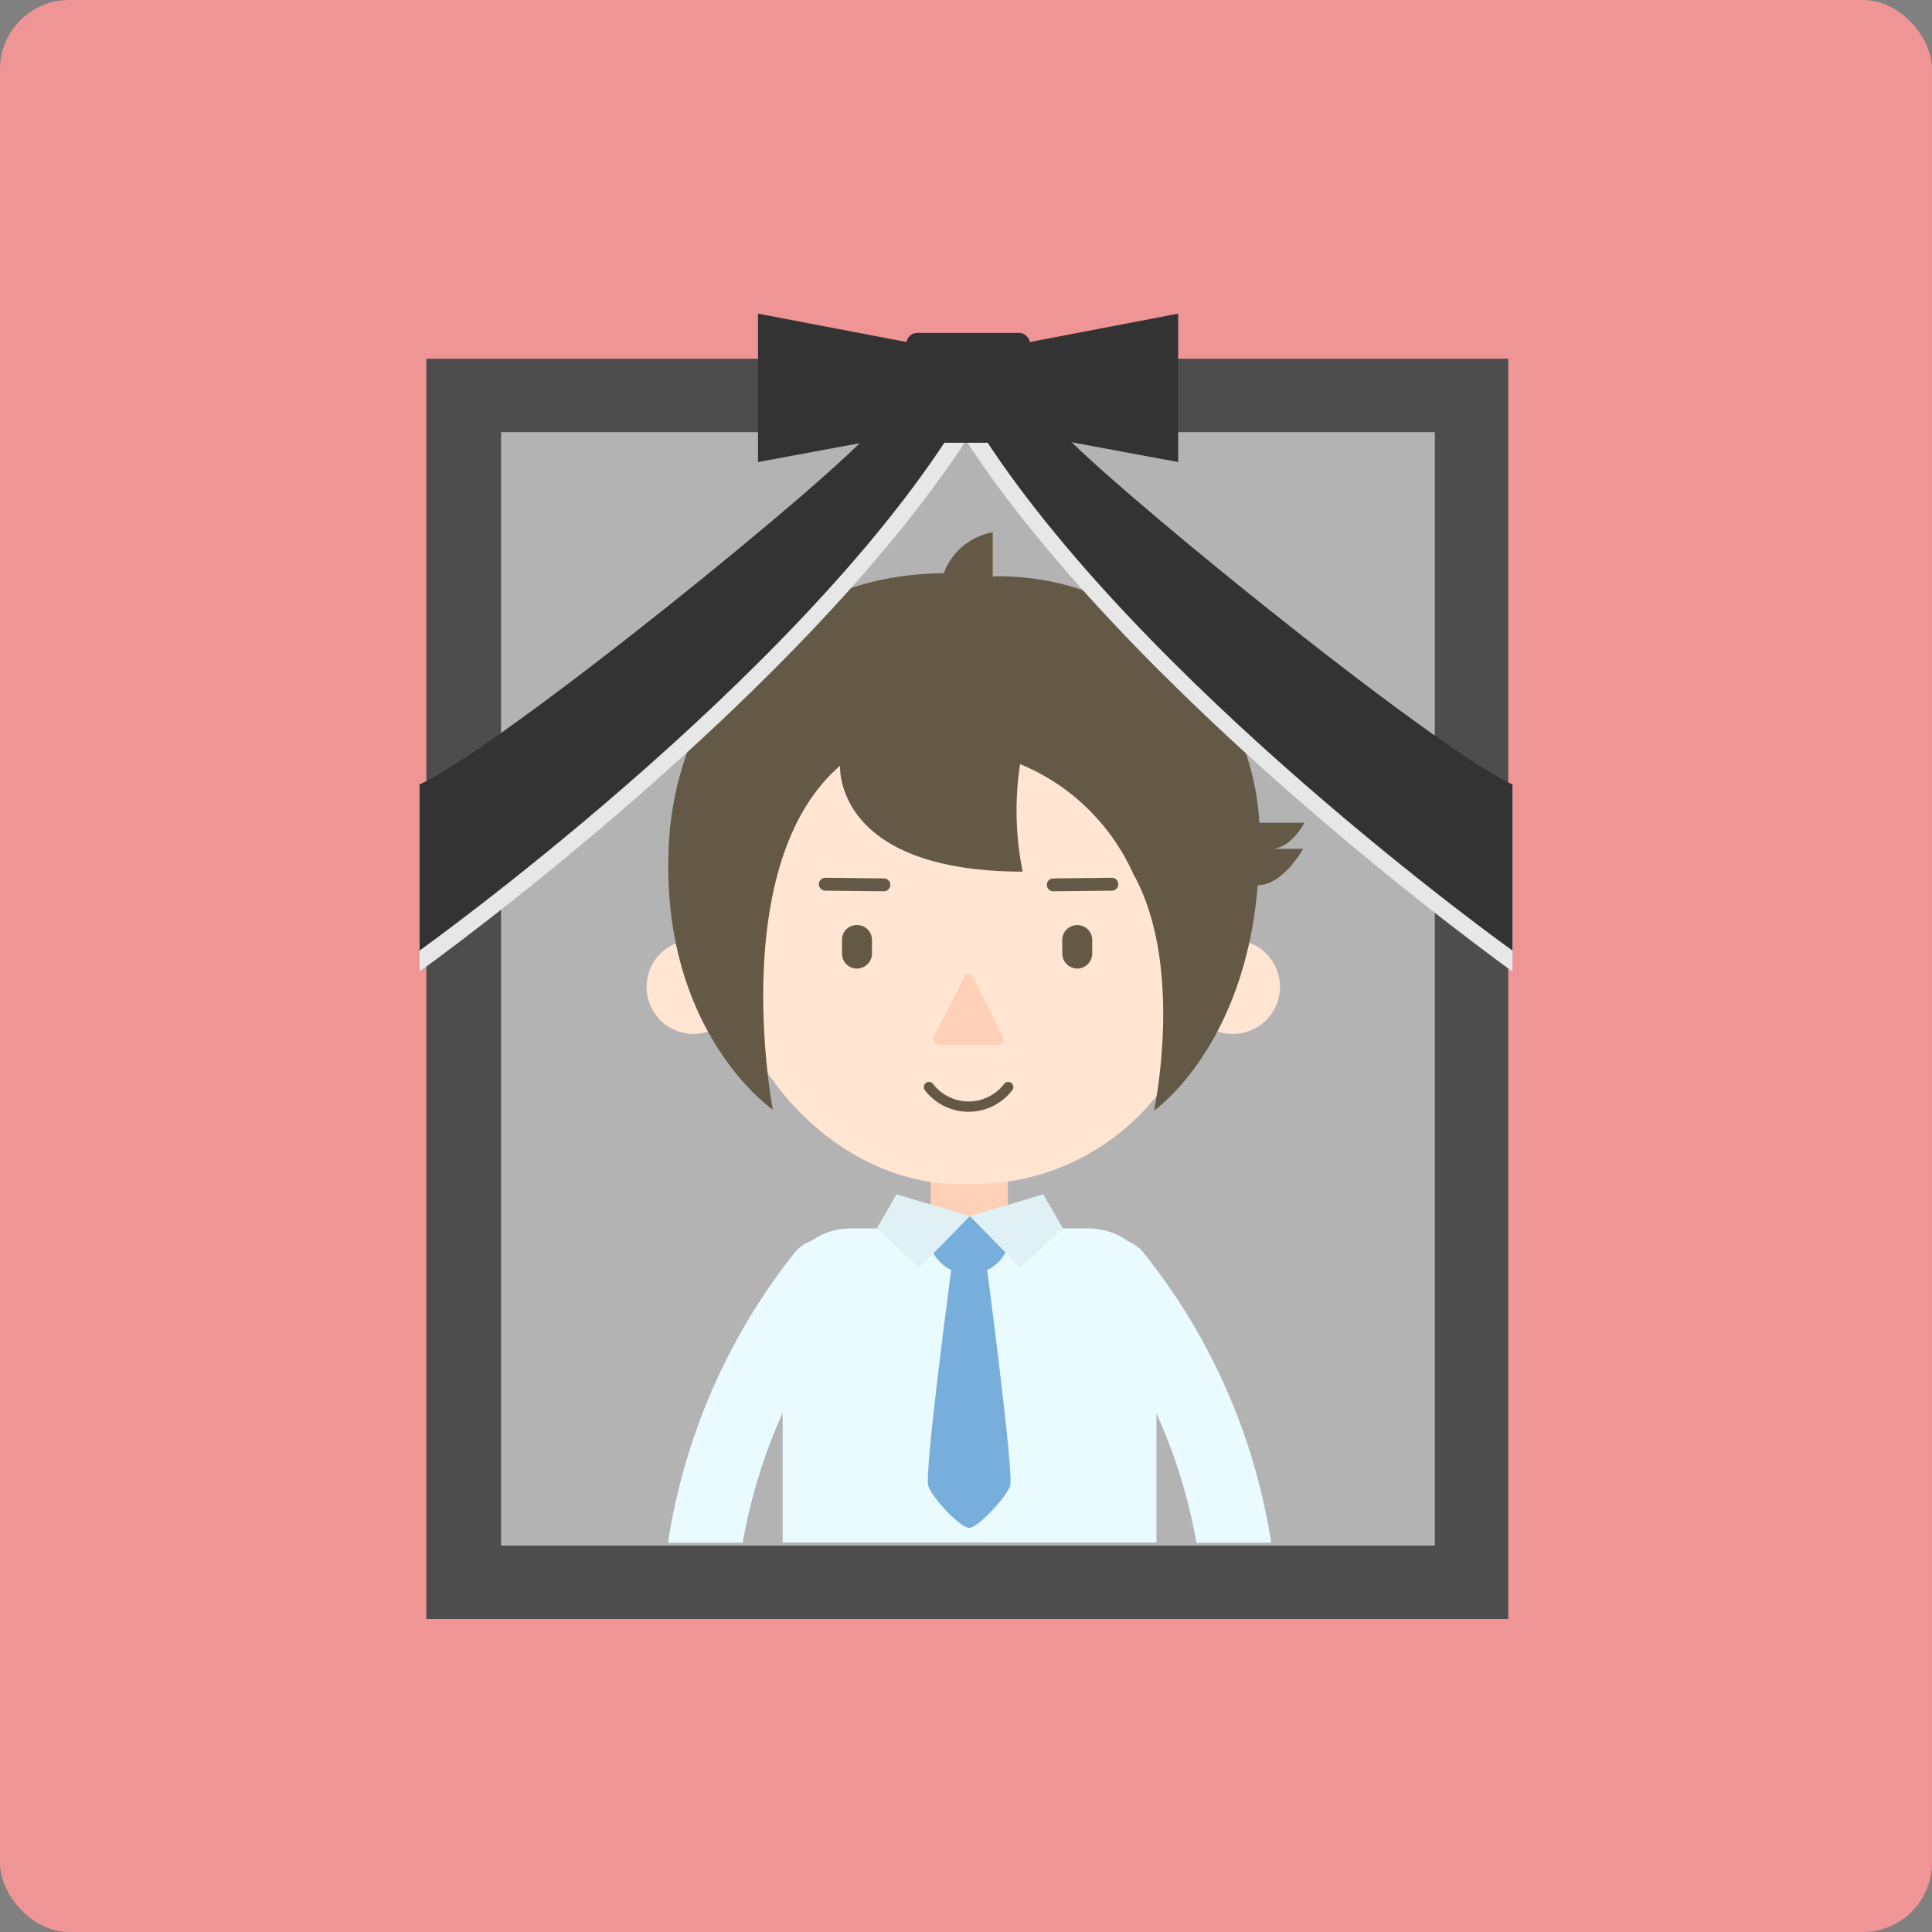
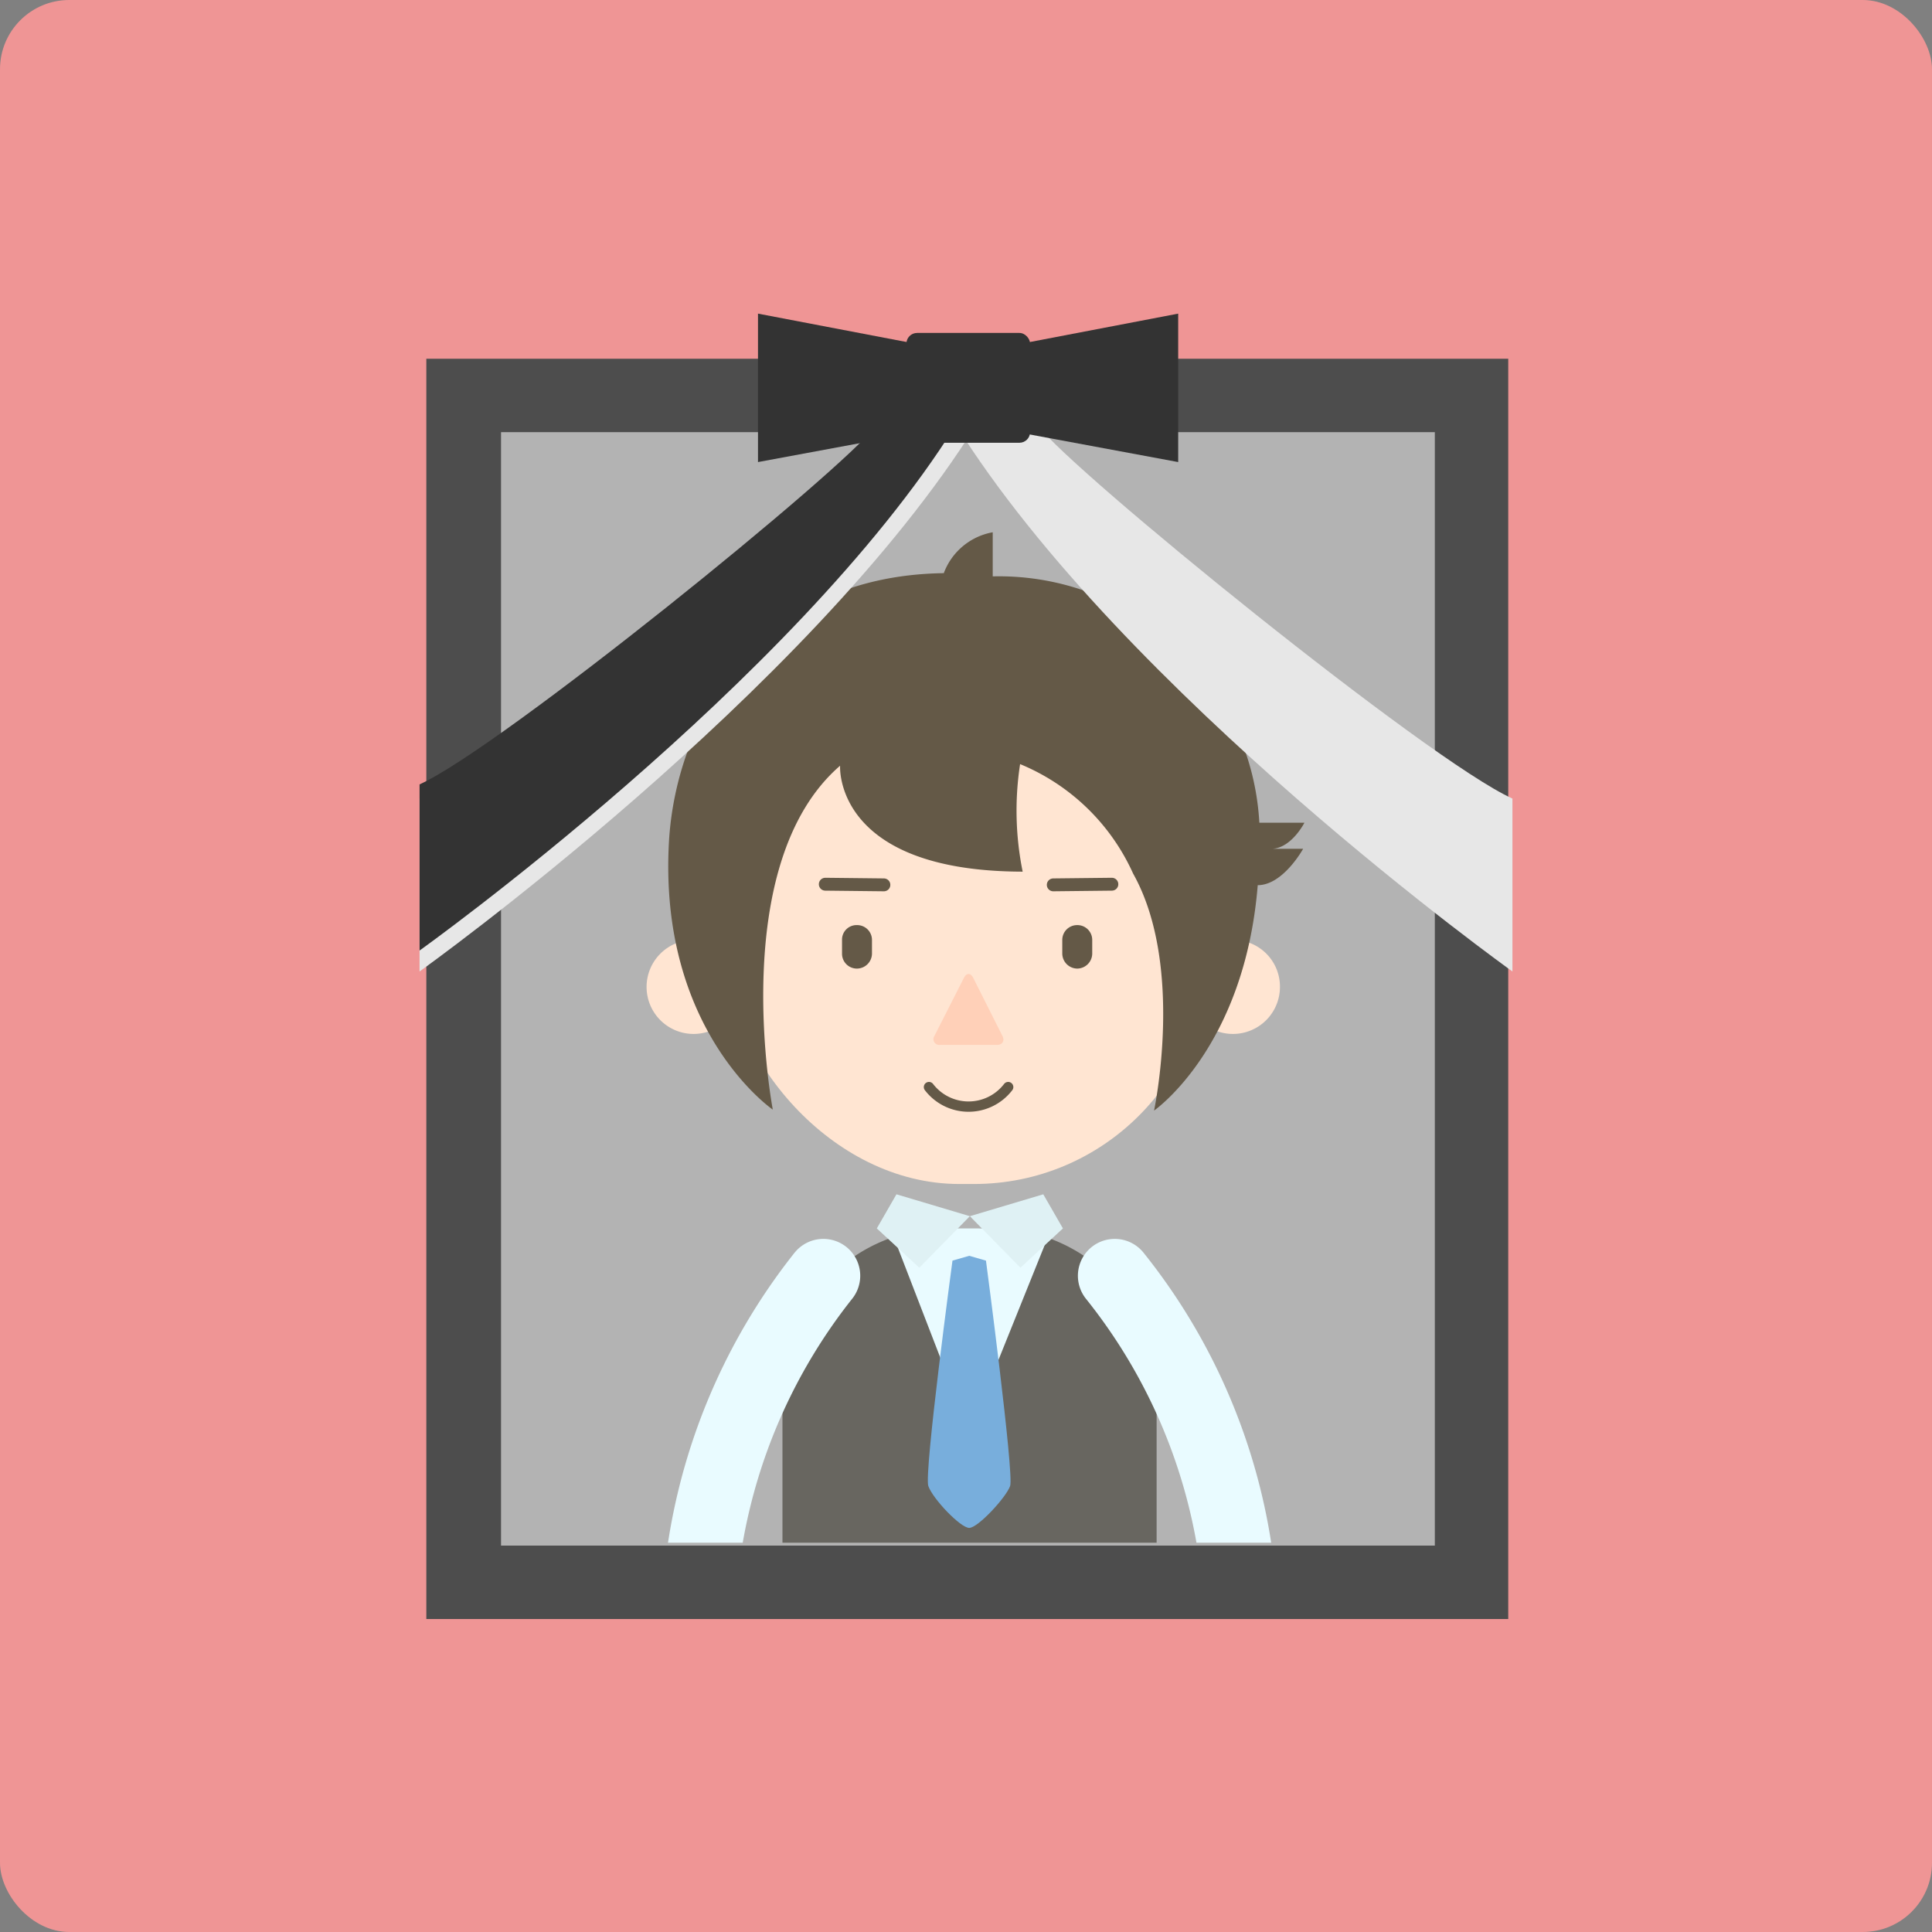
<svg xmlns="http://www.w3.org/2000/svg" viewBox="0 0 60 60">
  <rect x="0" y="0" width="60" height="60" fill="#808080" stroke="none" />
  <defs>
    <style>.cls-1,.cls-10,.cls-15,.cls-9{fill:none;}.cls-2{fill:#ef9595;}.cls-3{fill:#b3b3b3;}.cls-4{fill:#4d4d4d;}.cls-5{clip-path:url(#clip-path);}.cls-6{fill:#ffd0b8;}.cls-7{fill:#ffe5d2;}.cls-8{fill:#645947;}.cls-10,.cls-9{stroke:#645947;}.cls-10,.cls-15,.cls-9{stroke-linecap:round;stroke-miterlimit:10;}.cls-9{stroke-width:0.4px;}.cls-10{stroke-width:0.32px;}.cls-11{fill:#686660;}.cls-12{fill:#e9fbff;}.cls-13{fill:#78aedc;}.cls-14{fill:#dff1f4;}.cls-15{stroke:#e9fbff;stroke-width:2.29px;}.cls-16{fill:#e7e7e7;}.cls-17{fill:#333;}</style>
    <clipPath id="clip-path">
      <rect class="cls-1" x="15.52" y="13.42" width="29.05" height="34.49" />
    </clipPath>
  </defs>
  <g id="圖層_2" data-name="圖層 2">
    <g id="壽險">
      <rect class="cls-2" width="60" height="60" rx="2.15" />
      <rect class="cls-3" x="14.38" y="12.28" width="31.33" height="36.86" />
      <path class="cls-4" d="M44.56,13.42V48h-29V13.42h29m2.28-2.28H13.24V50.28h33.6V11.14Z" />
      <g class="cls-5">
-         <path class="cls-6" d="M31.3,38a1.19,1.19,0,0,1-1.2,1.19h0A1.19,1.19,0,0,1,28.9,38V34.81a1.2,1.2,0,0,1,1.2-1.2h0a1.2,1.2,0,0,1,1.2,1.2Z" />
        <path class="cls-7" d="M23,30.65a1.46,1.46,0,1,1-1.46-1.46A1.45,1.45,0,0,1,23,30.65Z" />
        <path class="cls-7" d="M39.75,30.65a1.46,1.46,0,1,1-1.46-1.46A1.45,1.45,0,0,1,39.75,30.65Z" />
        <rect class="cls-7" x="22.55" y="19.49" width="14.94" height="17.28" rx="7.24" />
        <path class="cls-8" d="M40.51,25.55h-1.4a8.1,8.1,0,0,0-8.28-7.65c0-.82,0-1.37,0-1.37a2,2,0,0,0-1.52,1.27c-5.76.08-8.28,4.48-8.53,8.26C20.41,32,24,34.46,24,34.46s-1.46-7.61,2.09-10.68c0,0-.22,3.28,5.67,3.29a9.52,9.52,0,0,1-.08-3.34,6.61,6.61,0,0,1,3.51,3.4c1.61,2.87.65,7.36.65,7.36s2.81-1.94,3.22-7c.79,0,1.41-1.13,1.41-1.13h-.95C40.12,26.32,40.51,25.55,40.51,25.55Z" />
        <path class="cls-6" d="M31.13,32.17c.08.15,0,.28-.16.28H29.19a.18.18,0,0,1-.17-.28l.92-1.81c.08-.15.2-.15.28,0Z" />
-         <path class="cls-8" d="M27.08,29.62a.47.47,0,0,1-.47.46h0a.46.46,0,0,1-.46-.46v-.43a.45.45,0,0,1,.46-.46h0a.46.46,0,0,1,.47.46Z" />
+         <path class="cls-8" d="M27.08,29.62a.47.47,0,0,1-.47.46h0a.46.46,0,0,1-.46-.46v-.43a.45.45,0,0,1,.46-.46a.46.46,0,0,1,.47.46Z" />
        <path class="cls-8" d="M33.92,29.62a.47.47,0,0,1-.47.46h0a.47.47,0,0,1-.46-.46v-.43a.46.46,0,0,1,.46-.46h0a.46.46,0,0,1,.47.46Z" />
        <line class="cls-9" x1="25.63" y1="27.46" x2="27.45" y2="27.48" />
        <line class="cls-9" x1="32.71" y1="27.48" x2="34.53" y2="27.46" />
        <path class="cls-10" d="M28.85,33.76a1.55,1.55,0,0,0,2.46,0" />
        <path class="cls-11" d="M35.92,52.08c0,2.8-2.27,4-5.07,4H29.37c-2.8,0-5.07-1.22-5.07-4V43.22a5.07,5.07,0,0,1,5.07-5.07h1.48a5.07,5.07,0,0,1,5.07,5.07Z" />
-         <path class="cls-12" d="M33.79,38.15H26.42a2.12,2.12,0,0,0-2.12,2.12V54.51H35.92V40.27A2.12,2.12,0,0,0,33.79,38.15Z" />
        <path class="cls-12" d="M27.66,38.17h0l2.44,6.32,2.54-6.31C31.08,38.14,29.22,38.13,27.66,38.17Z" />
-         <path class="cls-13" d="M28.83,38.45a1.28,1.28,0,0,0,2.54,0l-1.25-.68Z" />
        <path class="cls-13" d="M30.1,39l.52.15s.88,6.64.75,7-1,1.3-1.27,1.3-1.13-.9-1.27-1.3.75-7,.75-7Z" />
        <polygon class="cls-14" points="30.12 37.77 28.55 39.37 27.23 38.15 27.84 37.09 30.12 37.77" />
        <polygon class="cls-14" points="30.12 37.77 31.69 39.37 33.01 38.15 32.4 37.09 30.12 37.77" />
        <path class="cls-15" d="M25.57,39.62A18,18,0,0,0,22,54.24" />
        <path class="cls-15" d="M34.62,39.62a17.92,17.92,0,0,1,3.61,14.62" />
      </g>
      <path class="cls-16" d="M27.76,13.22c-1,1.37-12.11,10.4-14.73,11.58v5.37s12.09-8.64,17.3-17Z" />
      <path class="cls-17" d="M27.2,13.22c-.95,1.32-11.65,10-14.17,11.14v5.16s11.63-8.31,16.64-16.3Z" />
      <path class="cls-16" d="M32.24,13.22c1,1.37,12.11,10.4,14.73,11.58v5.37s-12.09-8.64-17.3-17Z" />
-       <path class="cls-17" d="M32.8,13.22c1,1.32,11.65,10,14.17,11.14v5.16s-11.63-8.31-16.64-16.3Z" />
      <polygon class="cls-17" points="28.93 10.77 23.54 9.74 23.54 14.35 28.93 13.35 28.93 10.77" />
      <polygon class="cls-17" points="31.21 10.77 36.59 9.74 36.59 14.35 31.21 13.35 31.21 10.77" />
      <rect class="cls-17" x="28.15" y="10.34" width="3.84" height="3.41" rx="0.33" />
    </g>
  </g>
</svg>